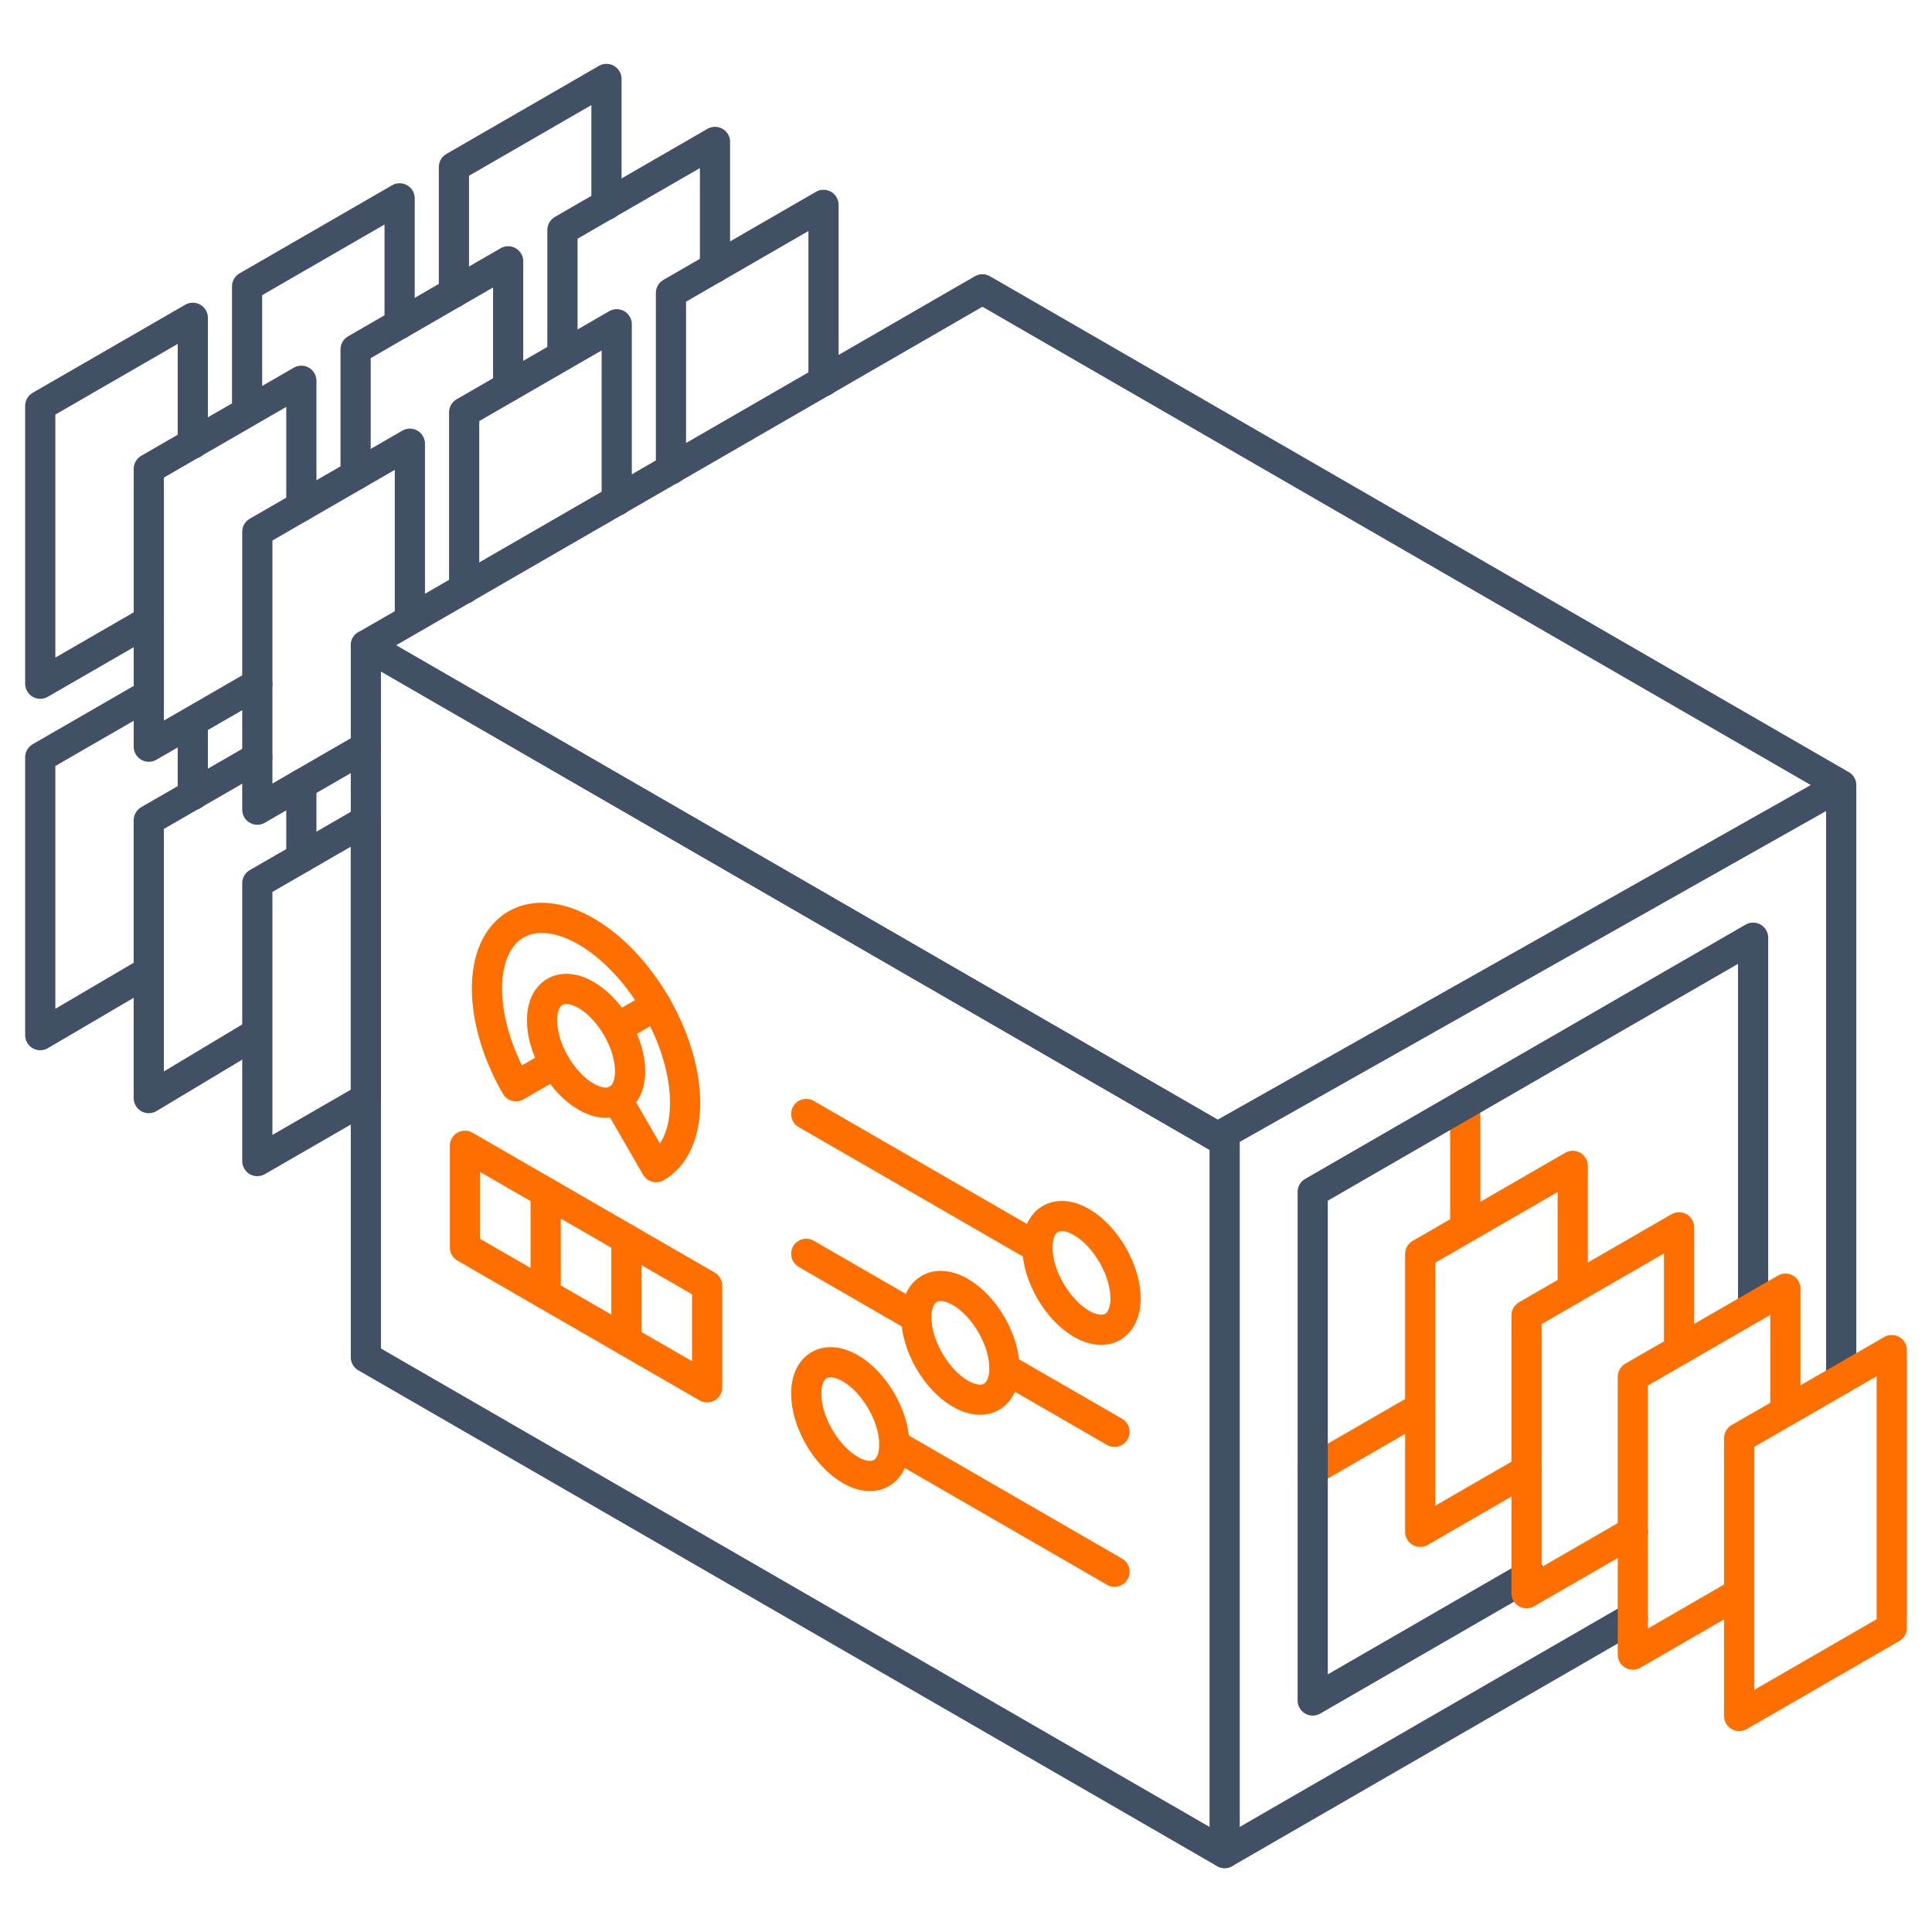
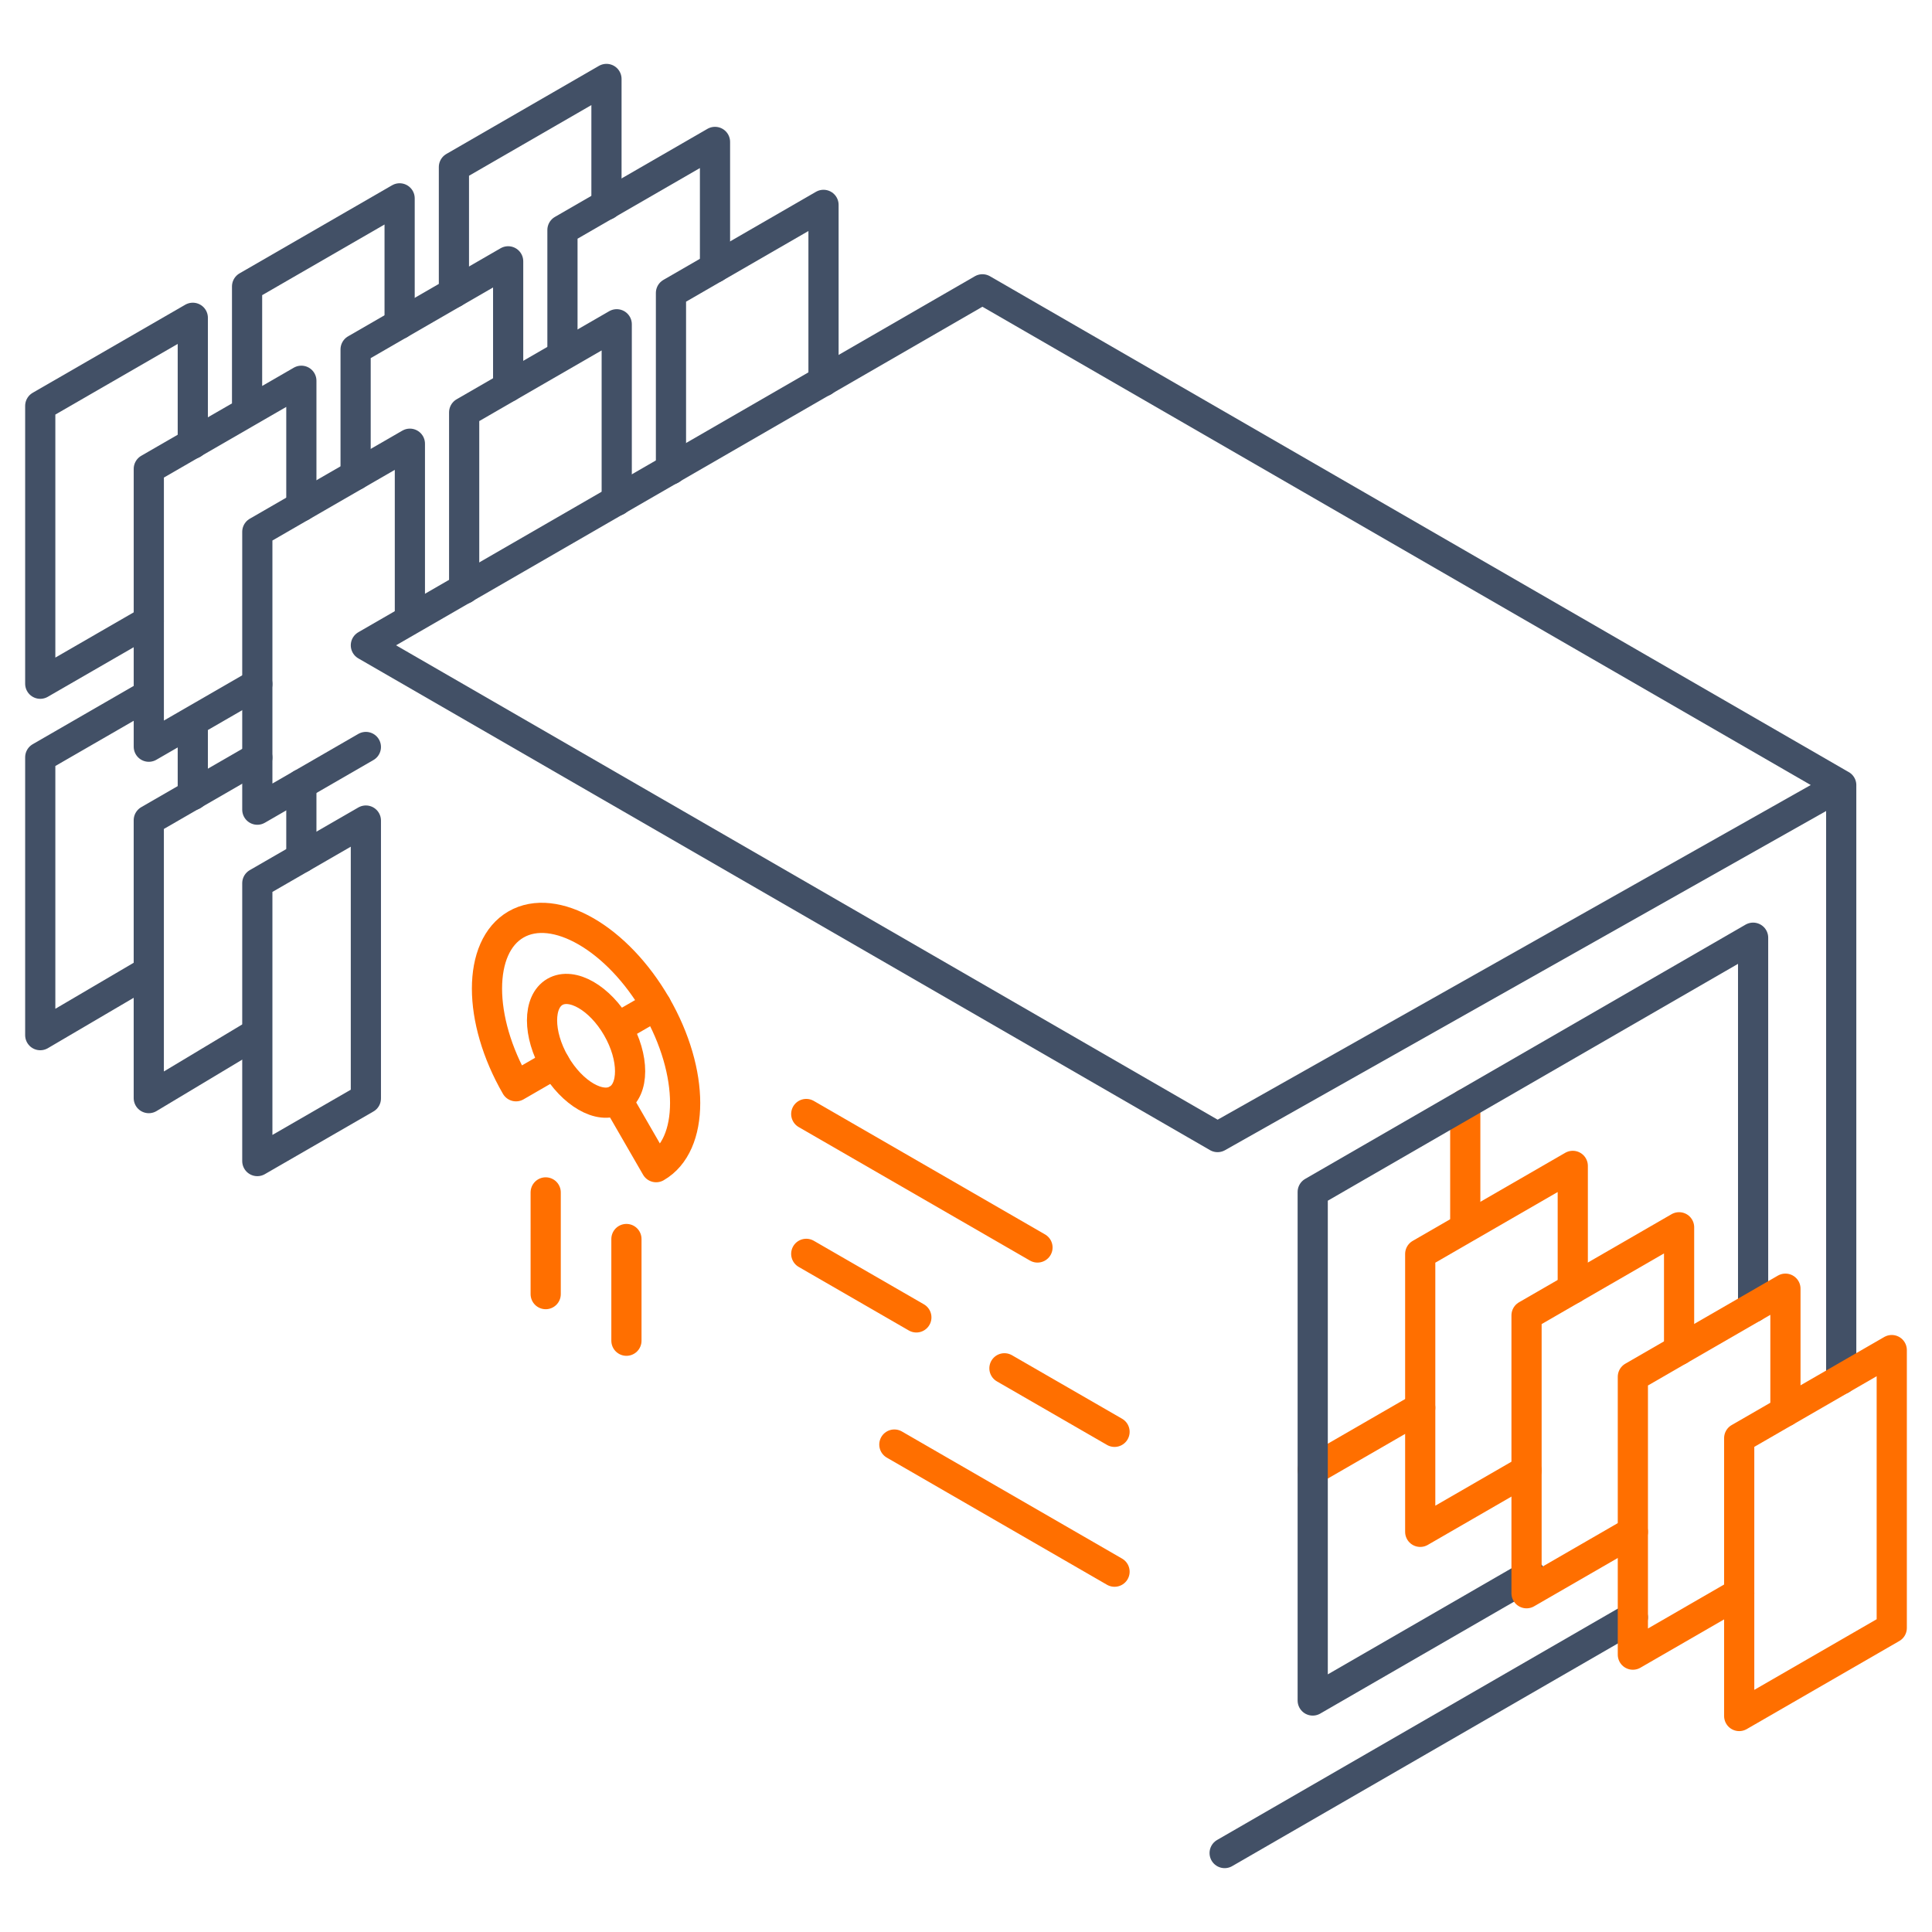
<svg xmlns="http://www.w3.org/2000/svg" width="96" height="96" fill="none">
  <path d="M30.645 24.883v-8.77l-7.581 4.377v8.769" stroke="#425066" stroke-width="1.5" stroke-linecap="round" stroke-linejoin="round" />
  <path d="M65.228 73.035l5.342-3.084-5.341 3.084zm7.58-12.052v-6.132 6.132z" stroke="#FF6F00" stroke-width="1.5" stroke-linecap="round" stroke-linejoin="round" />
  <path d="M18.18 40.773l-5.394 3.113v13.807l5.394-3.113V40.773zM40.92 18.948V10.18l-7.58 4.377v8.77M9.58 22.048v-6.257L2 20.167v13.807l5.393-3.113M18.18 37.117l-5.394 3.115V26.425l7.581-4.377V30.5" stroke="#425066" stroke-width="1.5" stroke-linecap="round" stroke-linejoin="round" />
  <path d="M14.974 25.16V18.92l-7.58 4.377v13.806l5.392-3.113M7.394 34.516L2 37.629v13.807L7 48.5M9.58 39.51v-3.67M12.277 20.476v-6.243l7.58-4.377V16.1" stroke="#425066" stroke-width="1.5" stroke-linecap="round" stroke-linejoin="round" />
  <path d="M25.25 19.227v-6.242l-7.58 4.377v6.242M14.974 42.623v-3.654M12.786 37.643l-5.393 3.114v13.807L12.5 51.5" stroke="#425066" stroke-width="1.5" stroke-linecap="round" stroke-linejoin="round" />
  <path d="M30.135 10.18V3.923L22.555 8.3v6.242M81.136 80.366L60.852 92.077m30.637-53.063v29.521m0-29.52L48.816 14.376 18.18 32.065 60.5 56.5l30.99-17.486z" stroke="#425066" stroke-width="1.5" stroke-linecap="round" stroke-linejoin="round" />
  <path d="M35.528 13.294V7.052l-7.58 4.376V17.5M87.111 64.959V46.594L65.228 59.229v25.268l10.816-6.245" stroke="#425066" stroke-width="1.5" stroke-linecap="round" stroke-linejoin="round" />
  <path d="M45.533 65.46l-5.471-3.157 5.471 3.158zm6.019-3.473l-11.49-6.633 11.49 6.633zm3.829 16.109L44.44 71.779l10.94 6.317zm0-6.95L49.91 67.99l5.47 3.157z" stroke="#FF6F00" stroke-width="1.5" stroke-linecap="round" stroke-linejoin="round" />
-   <path clip-rule="evenodd" d="M49.91 67.988c0-1.396-.979-3.093-2.188-3.79-1.208-.698-2.189-.133-2.189 1.263 0 1.395.981 3.092 2.189 3.791 1.209.697 2.188.132 2.188-1.264zm6.018-3.474c0-1.396-.98-3.093-2.188-3.79-1.209-.698-2.189-.132-2.189 1.264 0 1.395.98 3.09 2.188 3.79 1.21.697 2.189.132 2.189-1.264zm-11.489 7.264c0-1.396-.979-3.093-2.188-3.79-1.208-.698-2.189-.132-2.189 1.264 0 1.395.981 3.091 2.19 3.79 1.208.697 2.187.132 2.187-1.264zm-9.3-2.842l-12.036-6.949v-5.054l12.035 6.949v5.054z" stroke="#FF6F00" stroke-width="1.5" stroke-linecap="round" stroke-linejoin="round" />
-   <path clip-rule="evenodd" d="M60.851 92.077L18.18 67.44V32.064l42.672 24.637v35.376z" stroke="#425066" stroke-width="1.5" stroke-linecap="round" stroke-linejoin="round" />
  <path d="M30.669 54.645l1.934 3.351c1.922-1.11 1.922-4.71 0-8.04-1.923-3.332-5.04-5.13-6.963-4.02-1.923 1.11-1.923 4.71 0 8.04l1.934-1.117" stroke="#FF6F00" stroke-width="1.5" stroke-linecap="round" stroke-linejoin="round" />
  <path clip-rule="evenodd" d="M30.669 51.072c-.854-1.48-2.24-2.28-3.095-1.787-.854.494-.854 2.094 0 3.574.855 1.48 2.241 2.28 3.095 1.786.854-.493.854-2.093 0-3.573zm0 0l1.934-1.116-1.934 1.116zm.458 15.548v-5.054 5.054zm-4.012-2.316V59.25v5.054zM86.42 71.46v13.808L94 80.892V67.085l-7.58 4.376z" stroke="#FF6F00" stroke-width="1.5" stroke-linecap="round" stroke-linejoin="round" />
  <path d="M88.717 70.135v-6.101l-7.581 4.377v13.807l5.284-3.051" stroke="#FF6F00" stroke-width="1.5" stroke-linecap="round" stroke-linejoin="round" />
  <path d="M83.433 67.085v-6.102l-7.58 4.377v13.807l5.284-3.051" stroke="#FF6F00" stroke-width="1.5" stroke-linecap="round" stroke-linejoin="round" />
  <path d="M78.15 64.034v-6.102l-7.58 4.377v13.807l5.282-3.05" stroke="#FF6F00" stroke-width="1.5" stroke-linecap="round" stroke-linejoin="round" />
</svg>